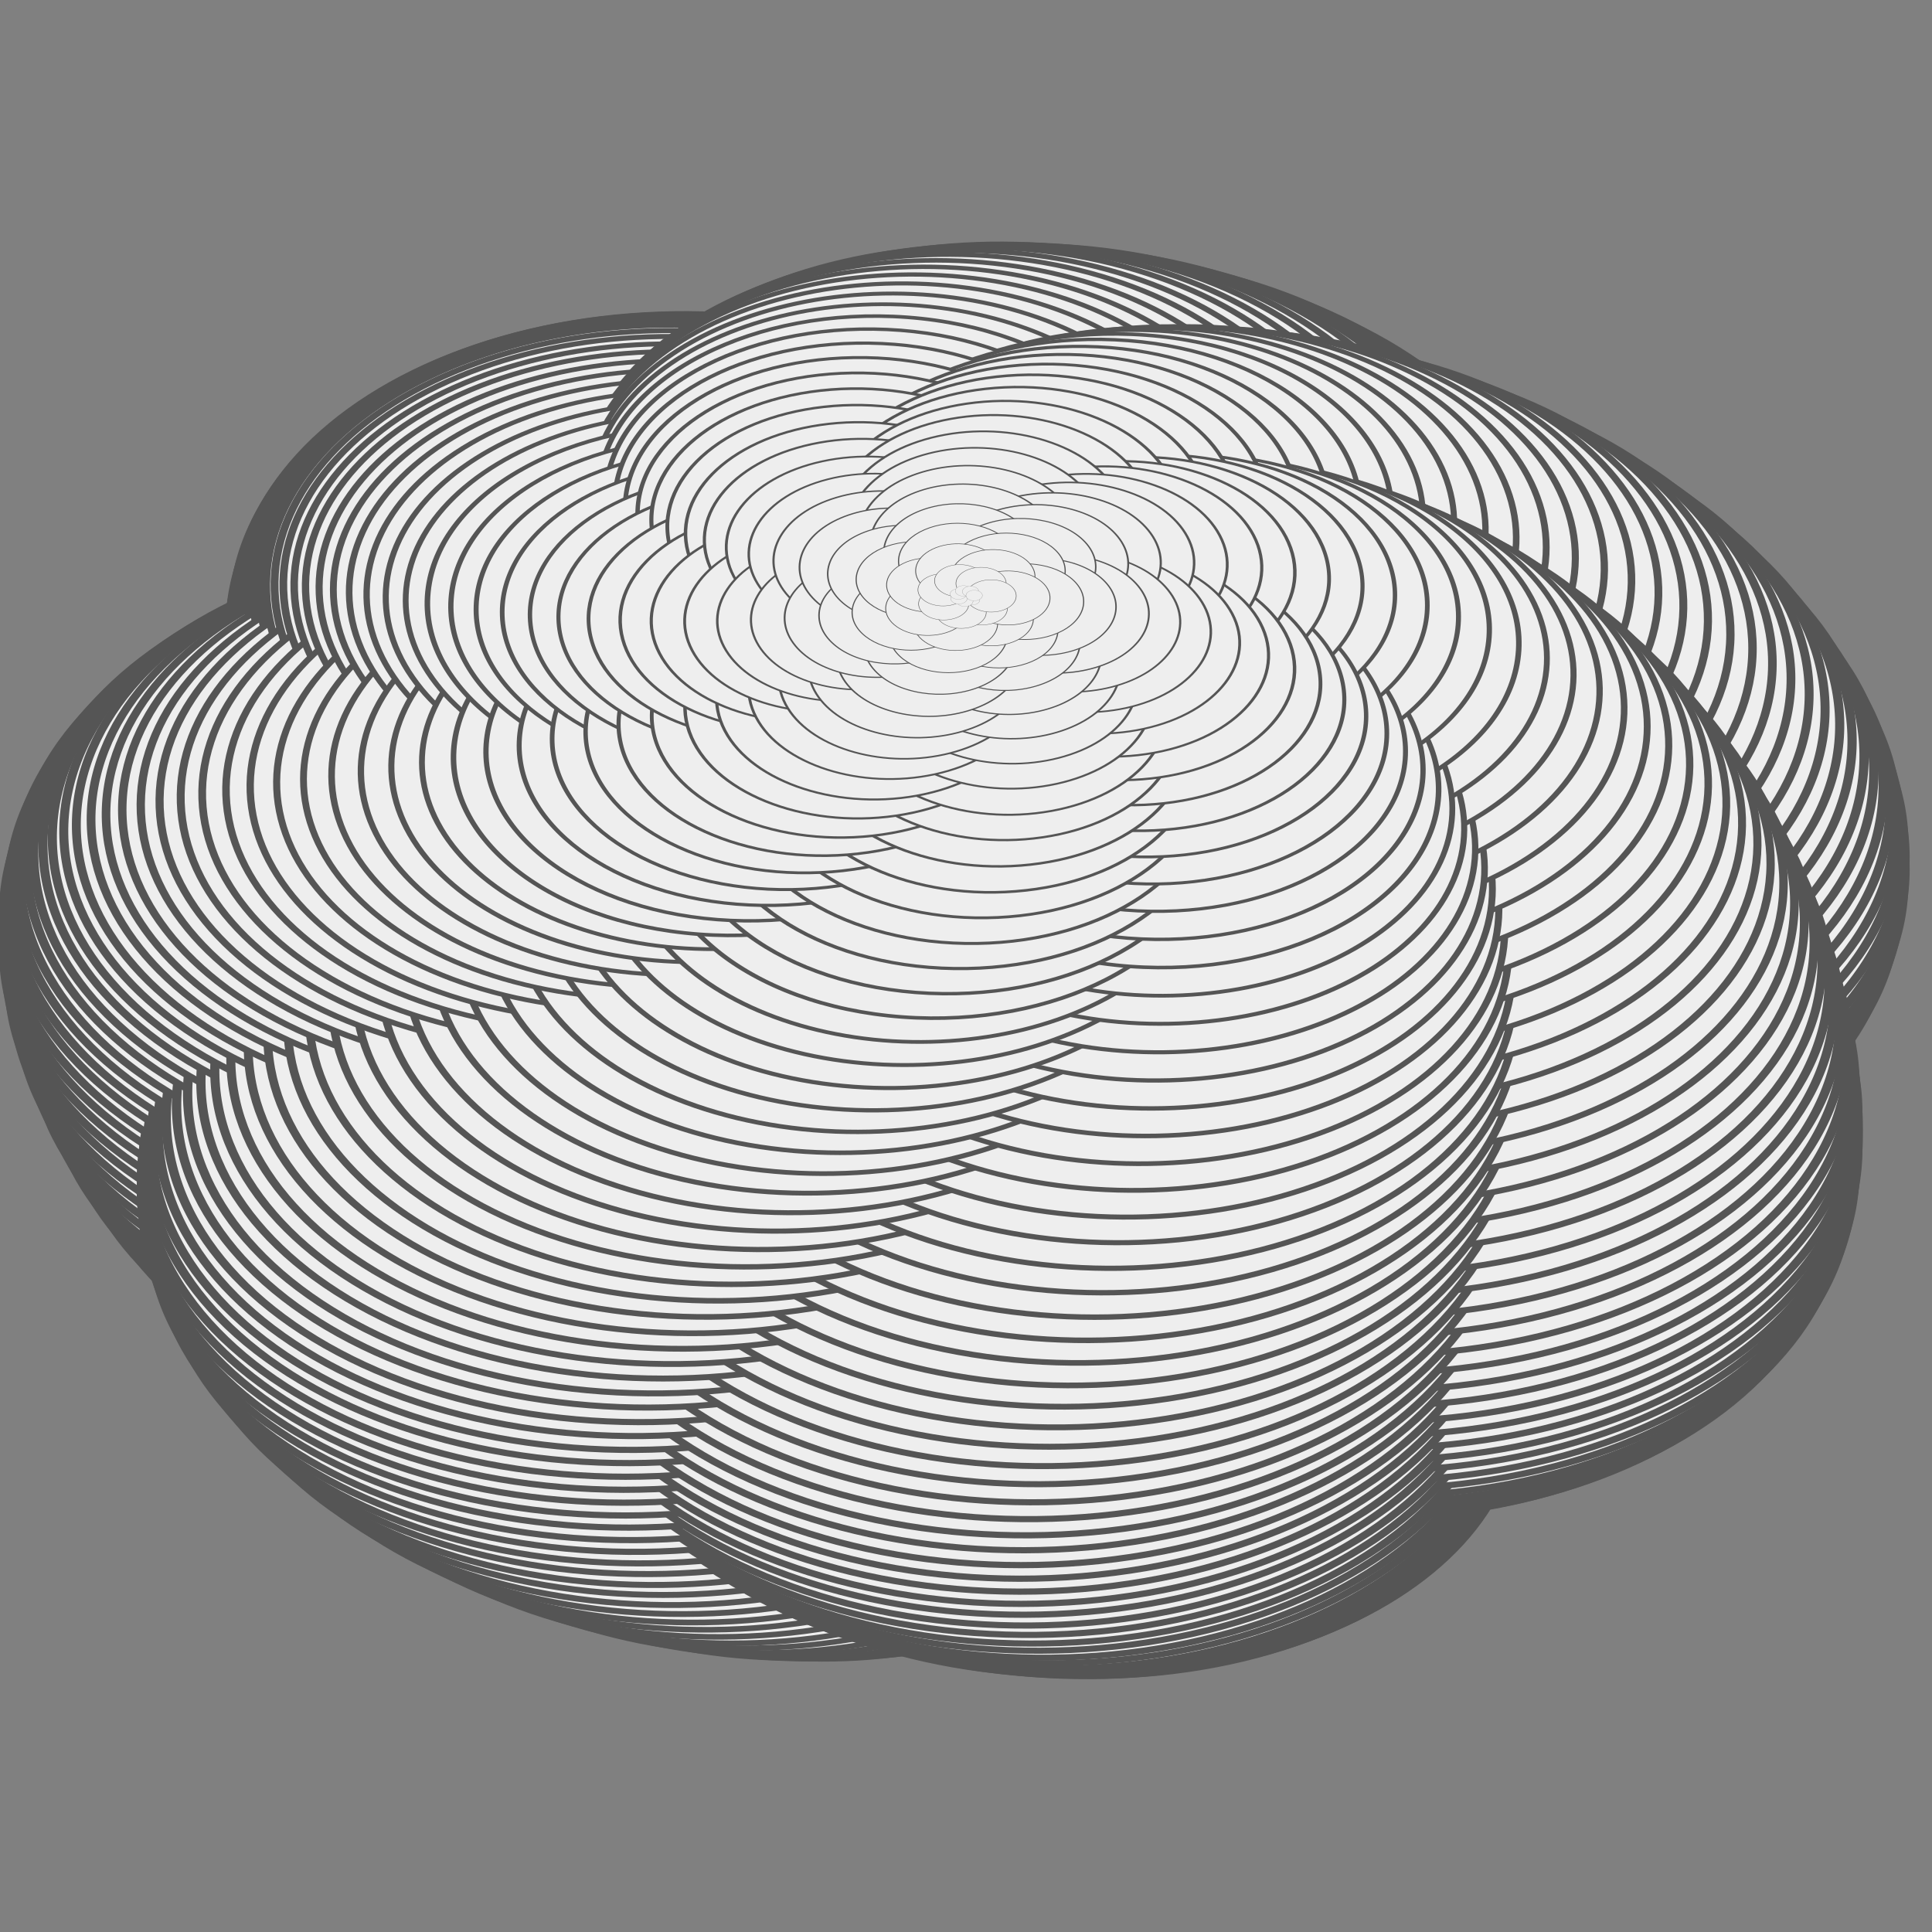
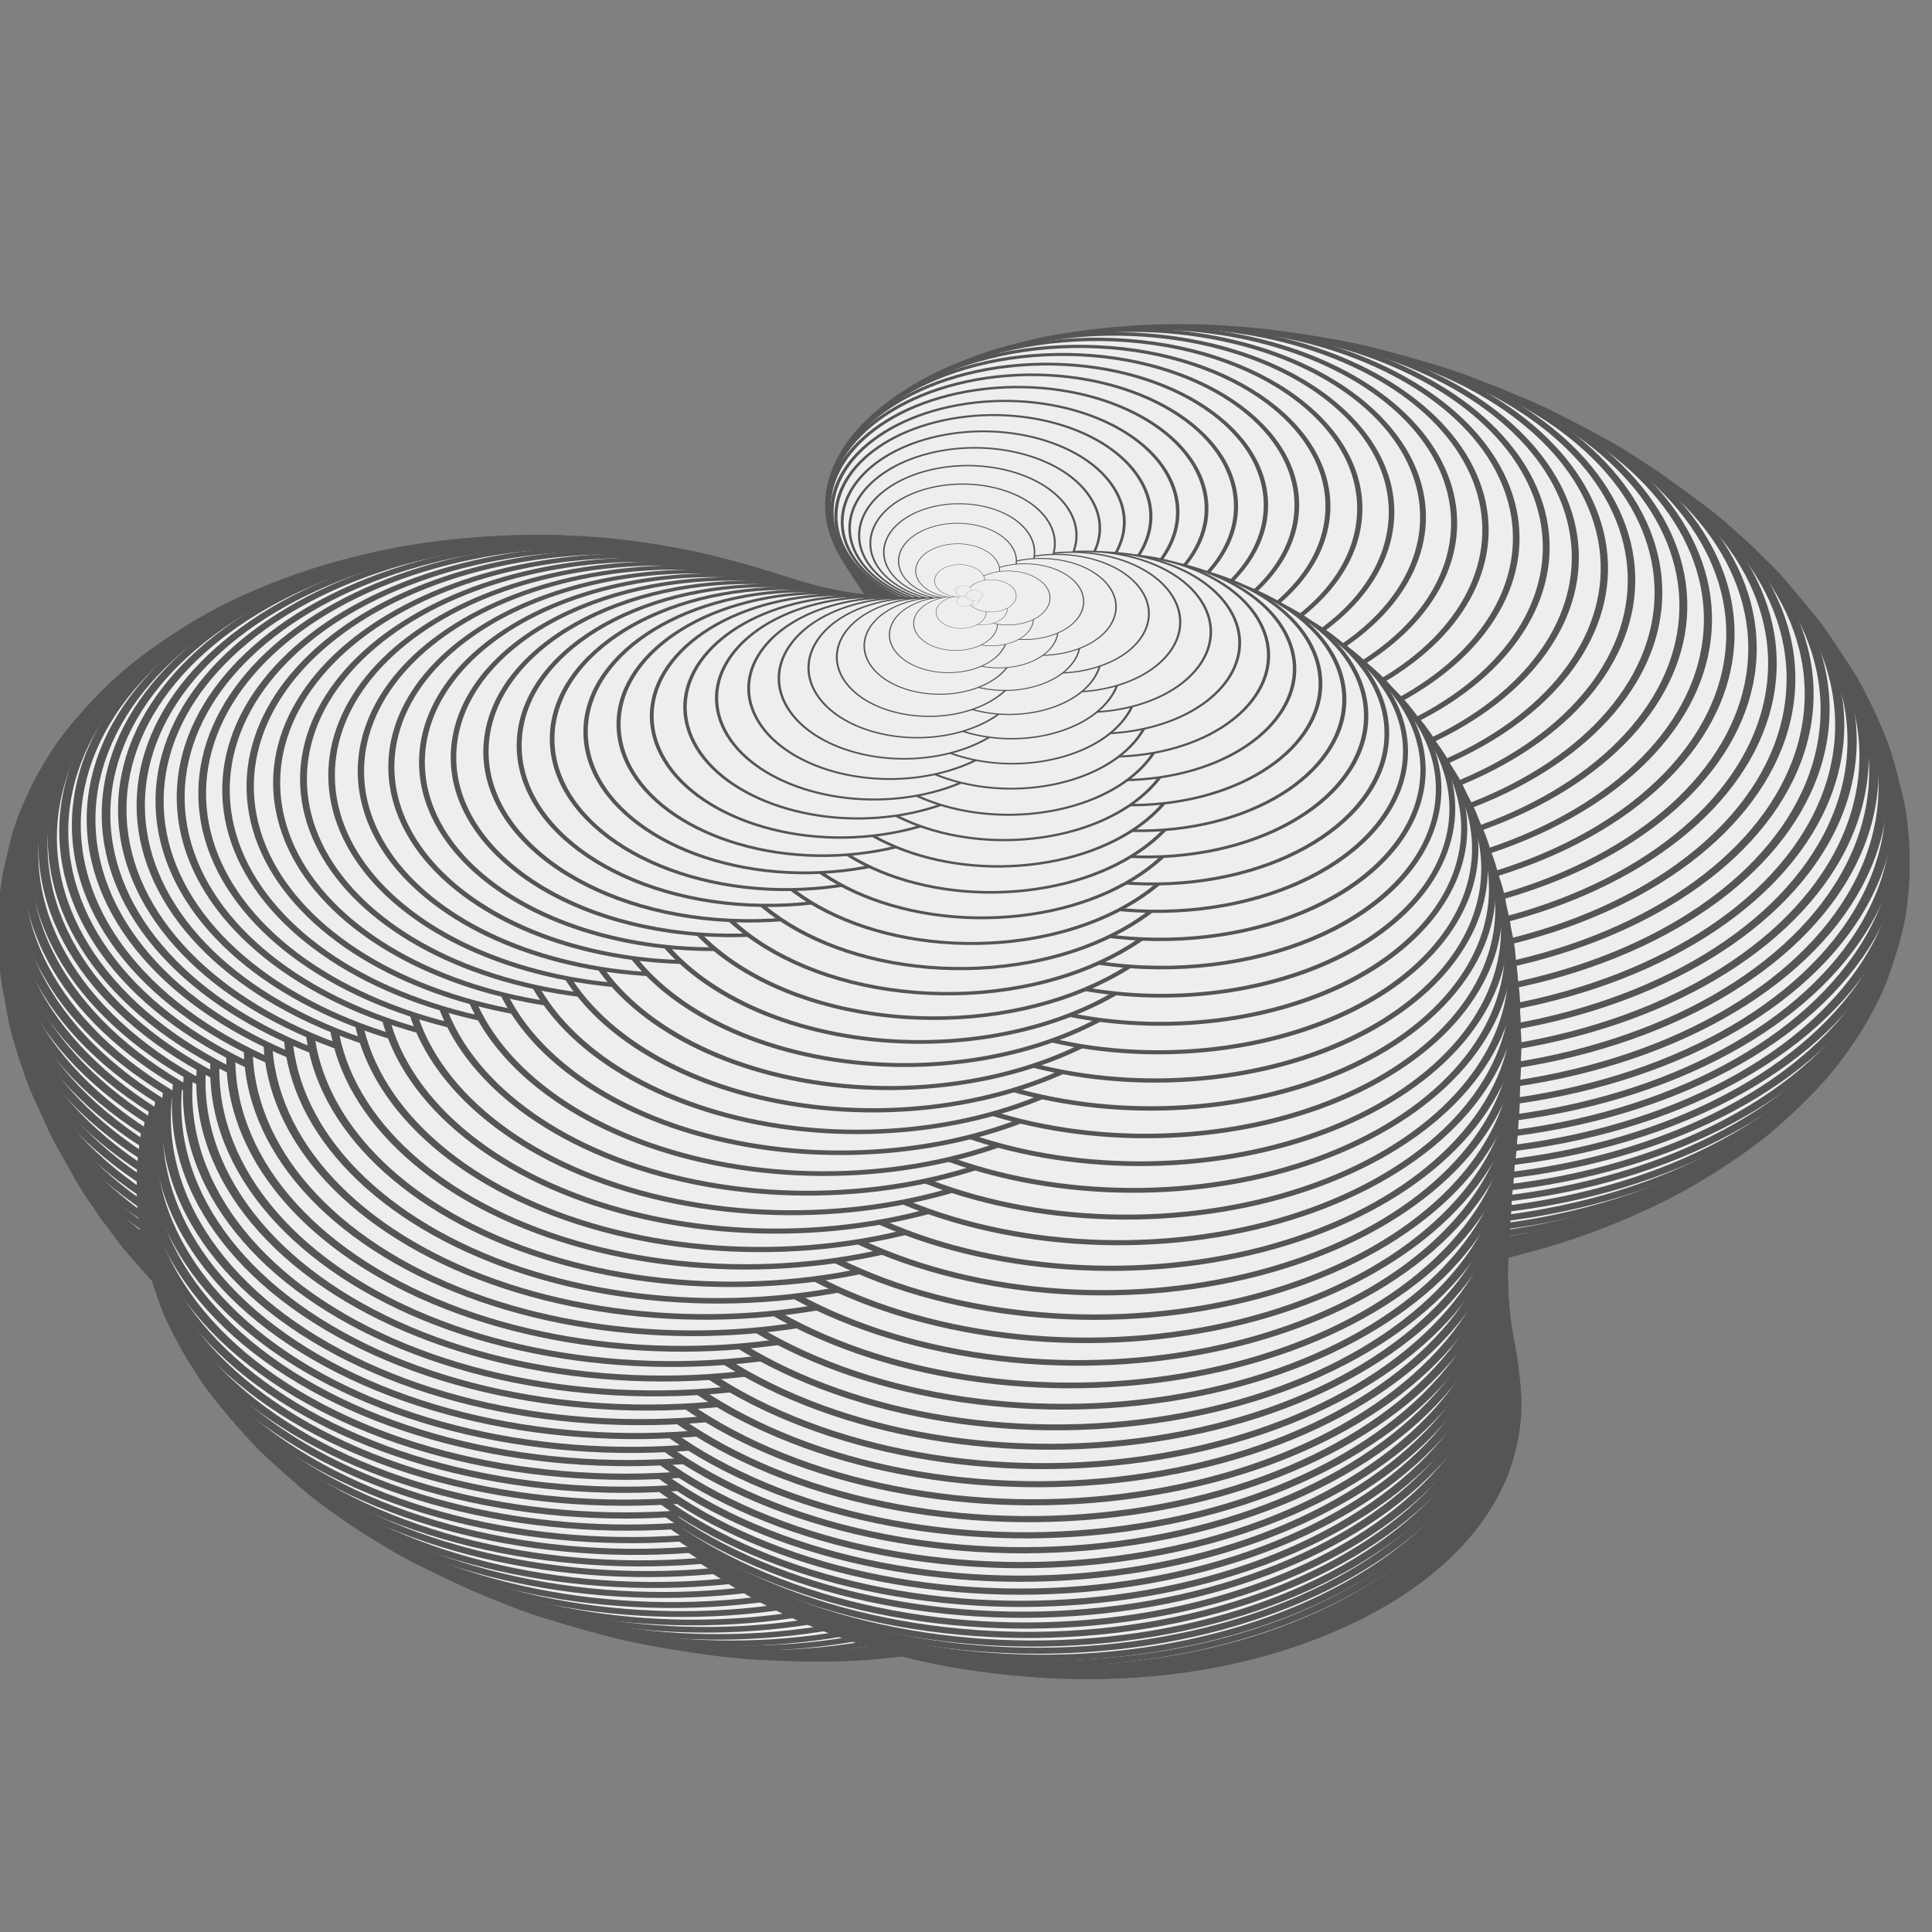
<svg xmlns="http://www.w3.org/2000/svg" xmlns:xlink="http://www.w3.org/1999/xlink" version="1.1" viewBox="0 0 200 200">
  <rect x="0" y="0" width="200" height="200" fill="#808080" stroke="none" />
  <title>Animated Sphere 3D</title>
  <defs id="animation_styles">
    <style type="text/css">
      @keyframes rotate360 {
        from { transform: rotate(360deg); }
        to   { transform: rotate(0deg); }
      }
      @-moz-keyframes rotate360 {
        from { -moz-transform: rotate(360deg); }
        to   { -moz-transform: rotate(0deg); }
      }
      @-webkit-keyframes rotate360 {
        from { -webkit-transform: rotate(360deg); }
        to   { -webkit-transform: rotate(0deg); }
      }

      .animateHeading {
         animation: rotate360 5s linear infinite;
        -moz-animation: rotate360 5s linear infinite;
        -webkit-animation: rotate360 5s linear infinite;
      }

      .object3D { stroke: #555555; fill: #eeeeee; stroke-width: 1 }
    </style>
  </defs>
  <defs id="slices">
    <g id="beads">
      <circle cx="50" cy="0" r="50" />
      <circle cx="31.174" cy="39.092" r="50" />
-       <circle cx="-11.126" cy="48.746" r="50" />
-       <circle cx="-45.048" cy="21.694" r="50" />
      <circle cx="-45.048" cy="-21.694" r="50" />
-       <circle cx="-11.126" cy="-48.746" r="50" />
      <circle cx="31.174" cy="-39.092" r="50" />
    </g>
    <g id="slice1" transform="scale (0.017) rotate (45)">
      <use xlink:href="#beads" />
    </g>
    <g id="slice2" transform="scale (0.052) rotate (45)">
      <use xlink:href="#beads" />
    </g>
    <g id="slice3" transform="scale (0.087) rotate (45)">
      <use xlink:href="#beads" />
    </g>
    <g id="slice4" transform="scale (0.122) rotate (45)">
      <use xlink:href="#beads" />
    </g>
    <g id="slice5" transform="scale (0.156) rotate (45)">
      <use xlink:href="#beads" />
    </g>
    <g id="slice6" transform="scale (0.191) rotate (45)">
      <use xlink:href="#beads" />
    </g>
    <g id="slice7" transform="scale (0.225) rotate (45)">
      <use xlink:href="#beads" />
    </g>
    <g id="slice8" transform="scale (0.259) rotate (45)">
      <use xlink:href="#beads" />
    </g>
    <g id="slice9" transform="scale (0.292) rotate (45)">
      <use xlink:href="#beads" />
    </g>
    <g id="slice10" transform="scale (0.326) rotate (45)">
      <use xlink:href="#beads" />
    </g>
    <g id="slice11" transform="scale (0.358) rotate (45)">
      <use xlink:href="#beads" />
    </g>
    <g id="slice12" transform="scale (0.391) rotate (45)">
      <use xlink:href="#beads" />
    </g>
    <g id="slice13" transform="scale (0.423) rotate (45)">
      <use xlink:href="#beads" />
    </g>
    <g id="slice14" transform="scale (0.454) rotate (45)">
      <use xlink:href="#beads" />
    </g>
    <g id="slice15" transform="scale (0.485) rotate (45)">
      <use xlink:href="#beads" />
    </g>
    <g id="slice16" transform="scale (0.515) rotate (45)">
      <use xlink:href="#beads" />
    </g>
    <g id="slice17" transform="scale (0.545) rotate (45)">
      <use xlink:href="#beads" />
    </g>
    <g id="slice18" transform="scale (0.574) rotate (45)">
      <use xlink:href="#beads" />
    </g>
    <g id="slice19" transform="scale (0.602) rotate (45)">
      <use xlink:href="#beads" />
    </g>
    <g id="slice20" transform="scale (0.629) rotate (45)">
      <use xlink:href="#beads" />
    </g>
    <g id="slice21" transform="scale (0.656) rotate (45)">
      <use xlink:href="#beads" />
    </g>
    <g id="slice22" transform="scale (0.682) rotate (45)">
      <use xlink:href="#beads" />
    </g>
    <g id="slice23" transform="scale (0.707) rotate (45)">
      <use xlink:href="#beads" />
    </g>
    <g id="slice24" transform="scale (0.731) rotate (45)">
      <use xlink:href="#beads" />
    </g>
    <g id="slice25" transform="scale (0.755) rotate (45)">
      <use xlink:href="#beads" />
    </g>
    <g id="slice26" transform="scale (0.777) rotate (45)">
      <use xlink:href="#beads" />
    </g>
    <g id="slice27" transform="scale (0.799) rotate (45)">
      <use xlink:href="#beads" />
    </g>
    <g id="slice28" transform="scale (0.819) rotate (45)">
      <use xlink:href="#beads" />
    </g>
    <g id="slice29" transform="scale (0.839) rotate (45)">
      <use xlink:href="#beads" />
    </g>
    <g id="slice30" transform="scale (0.857) rotate (45)">
      <use xlink:href="#beads" />
    </g>
    <g id="slice31" transform="scale (0.875) rotate (45)">
      <use xlink:href="#beads" />
    </g>
    <g id="slice32" transform="scale (0.891) rotate (45)">
      <use xlink:href="#beads" />
    </g>
    <g id="slice33" transform="scale (0.906) rotate (45)">
      <use xlink:href="#beads" />
    </g>
    <g id="slice34" transform="scale (0.921) rotate (45)">
      <use xlink:href="#beads" />
    </g>
    <g id="slice35" transform="scale (0.934) rotate (45)">
      <use xlink:href="#beads" />
    </g>
    <g id="slice36" transform="scale (0.946) rotate (45)">
      <use xlink:href="#beads" />
    </g>
    <g id="slice37" transform="scale (0.956) rotate (45)">
      <use xlink:href="#beads" />
    </g>
    <g id="slice38" transform="scale (0.966) rotate (45)">
      <use xlink:href="#beads" />
    </g>
    <g id="slice39" transform="scale (0.974) rotate (45)">
      <use xlink:href="#beads" />
    </g>
    <g id="slice40" transform="scale (0.982) rotate (45)">
      <use xlink:href="#beads" />
    </g>
    <g id="slice41" transform="scale (0.988) rotate (45)">
      <use xlink:href="#beads" />
    </g>
    <g id="slice42" transform="scale (0.993) rotate (45)">
      <use xlink:href="#beads" />
    </g>
    <g id="slice43" transform="scale (0.996) rotate (45)">
      <use xlink:href="#beads" />
    </g>
    <g id="slice44" transform="scale (0.999) rotate (45)">
      <use xlink:href="#beads" />
    </g>
    <g id="slice45" transform="scale (1) rotate (45)">
      <use xlink:href="#beads" />
    </g>
  </defs>
  <g id="object3D">
    <g class="object3D" transform="translate (100 100) scale (1 0.643)">
      <g id="layer1" transform="translate (0 59.579) rotate (1.571)">
        <use class="animateHeading" xlink:href="#slice1" />
      </g>
      <g id="layer2" transform="translate (0 59.506) rotate (4.71)">
        <use class="animateHeading" xlink:href="#slice2" />
      </g>
      <g id="layer3" transform="translate (0 59.361) rotate (7.844)">
        <use class="animateHeading" xlink:href="#slice3" />
      </g>
      <g id="layer4" transform="translate (0 59.144) rotate (10.968)">
        <use class="animateHeading" xlink:href="#slice4" />
      </g>
      <g id="layer5" transform="translate (0 58.854) rotate (14.079)">
        <use class="animateHeading" xlink:href="#slice5" />
      </g>
      <g id="layer6" transform="translate (0 58.493) rotate (17.173)">
        <use class="animateHeading" xlink:href="#slice6" />
      </g>
      <g id="layer7" transform="translate (0 58.06) rotate (20.246)">
        <use class="animateHeading" xlink:href="#slice7" />
      </g>
      <g id="layer8" transform="translate (0 57.557) rotate (23.294)">
        <use class="animateHeading" xlink:href="#slice8" />
      </g>
      <g id="layer9" transform="translate (0 56.984) rotate (26.314)">
        <use class="animateHeading" xlink:href="#slice9" />
      </g>
      <g id="layer10" transform="translate (0 56.341) rotate (29.301)">
        <use class="animateHeading" xlink:href="#slice10" />
      </g>
      <g id="layer11" transform="translate (0 55.63) rotate (32.253)">
        <use class="animateHeading" xlink:href="#slice11" />
      </g>
      <g id="layer12" transform="translate (0 54.851) rotate (35.166)">
        <use class="animateHeading" xlink:href="#slice12" />
      </g>
      <g id="layer13" transform="translate (0 54.005) rotate (38.036)">
        <use class="animateHeading" xlink:href="#slice13" />
      </g>
      <g id="layer14" transform="translate (0 53.093) rotate (40.859)">
        <use class="animateHeading" xlink:href="#slice14" />
      </g>
      <g id="layer15" transform="translate (0 52.117) rotate (43.633)">
        <use class="animateHeading" xlink:href="#slice15" />
      </g>
      <g id="layer16" transform="translate (0 51.077) rotate (46.353)">
        <use class="animateHeading" xlink:href="#slice16" />
      </g>
      <g id="layer17" transform="translate (0 49.974) rotate (49.017)">
        <use class="animateHeading" xlink:href="#slice17" />
      </g>
      <g id="layer18" transform="translate (0 48.811) rotate (51.622)">
        <use class="animateHeading" xlink:href="#slice18" />
      </g>
      <g id="layer19" transform="translate (0 47.589) rotate (54.163)">
        <use class="animateHeading" xlink:href="#slice19" />
      </g>
      <g id="layer20" transform="translate (0 46.308) rotate (56.639)">
        <use class="animateHeading" xlink:href="#slice20" />
      </g>
      <g id="layer21" transform="translate (0 44.971) rotate (59.045)">
        <use class="animateHeading" xlink:href="#slice21" />
      </g>
      <g id="layer22" transform="translate (0 43.58) rotate (61.38)">
        <use class="animateHeading" xlink:href="#slice22" />
      </g>
      <g id="layer23" transform="translate (0 42.135) rotate (63.64)">
        <use class="animateHeading" xlink:href="#slice23" />
      </g>
      <g id="layer24" transform="translate (0 40.639) rotate (65.822)">
        <use class="animateHeading" xlink:href="#slice24" />
      </g>
      <g id="layer25" transform="translate (0 39.093) rotate (67.924)">
        <use class="animateHeading" xlink:href="#slice25" />
      </g>
      <g id="layer26" transform="translate (0 37.5) rotate (69.943)">
        <use class="animateHeading" xlink:href="#slice26" />
      </g>
      <g id="layer27" transform="translate (0 35.861) rotate (71.877)">
        <use class="animateHeading" xlink:href="#slice27" />
      </g>
      <g id="layer28" transform="translate (0 34.178) rotate (73.724)">
        <use class="animateHeading" xlink:href="#slice28" />
      </g>
      <g id="layer29" transform="translate (0 32.454) rotate (75.48)">
        <use class="animateHeading" xlink:href="#slice29" />
      </g>
      <g id="layer30" transform="translate (0 30.69) rotate (77.145)">
        <use class="animateHeading" xlink:href="#slice30" />
      </g>
      <g id="layer31" transform="translate (0 28.889) rotate (78.716)">
        <use class="animateHeading" xlink:href="#slice31" />
      </g>
      <g id="layer32" transform="translate (0 27.052) rotate (80.191)">
        <use class="animateHeading" xlink:href="#slice32" />
      </g>
      <g id="layer33" transform="translate (0 25.183) rotate (81.568)">
        <use class="animateHeading" xlink:href="#slice33" />
      </g>
      <g id="layer34" transform="translate (0 23.283) rotate (82.845)">
        <use class="animateHeading" xlink:href="#slice34" />
      </g>
      <g id="layer35" transform="translate (0 21.354) rotate (84.022)">
        <use class="animateHeading" xlink:href="#slice35" />
      </g>
      <g id="layer36" transform="translate (0 19.4) rotate (85.097)">
        <use class="animateHeading" xlink:href="#slice36" />
      </g>
      <g id="layer37" transform="translate (0 17.422) rotate (86.067)">
        <use class="animateHeading" xlink:href="#slice37" />
      </g>
      <g id="layer38" transform="translate (0 15.422) rotate (86.933)">
        <use class="animateHeading" xlink:href="#slice38" />
      </g>
      <g id="layer39" transform="translate (0 13.404) rotate (87.693)">
        <use class="animateHeading" xlink:href="#slice39" />
      </g>
      <g id="layer40" transform="translate (0 11.37) rotate (88.346)">
        <use class="animateHeading" xlink:href="#slice40" />
      </g>
      <g id="layer41" transform="translate (0 9.322) rotate (88.892)">
        <use class="animateHeading" xlink:href="#slice41" />
      </g>
      <g id="layer42" transform="translate (0 7.262) rotate (89.329)">
        <use class="animateHeading" xlink:href="#slice42" />
      </g>
      <g id="layer43" transform="translate (0 5.193) rotate (89.657)">
        <use class="animateHeading" xlink:href="#slice43" />
      </g>
      <g id="layer44" transform="translate (0 3.119) rotate (89.877)">
        <use class="animateHeading" xlink:href="#slice44" />
      </g>
      <g id="layer45" transform="translate (0 1.04) rotate (89.986)">
        <use class="animateHeading" xlink:href="#slice45" />
      </g>
      <g id="layer46" transform="translate (0 -1.04) rotate (89.986)">
        <use class="animateHeading" xlink:href="#slice45" />
      </g>
      <g id="layer47" transform="translate (0 -3.119) rotate (89.877)">
        <use class="animateHeading" xlink:href="#slice44" />
      </g>
      <g id="layer48" transform="translate (0 -5.193) rotate (89.657)">
        <use class="animateHeading" xlink:href="#slice43" />
      </g>
      <g id="layer49" transform="translate (0 -7.262) rotate (89.329)">
        <use class="animateHeading" xlink:href="#slice42" />
      </g>
      <g id="layer50" transform="translate (0 -9.322) rotate (88.892)">
        <use class="animateHeading" xlink:href="#slice41" />
      </g>
      <g id="layer51" transform="translate (0 -11.37) rotate (88.346)">
        <use class="animateHeading" xlink:href="#slice40" />
      </g>
      <g id="layer52" transform="translate (0 -13.404) rotate (87.693)">
        <use class="animateHeading" xlink:href="#slice39" />
      </g>
      <g id="layer53" transform="translate (0 -15.422) rotate (86.933)">
        <use class="animateHeading" xlink:href="#slice38" />
      </g>
      <g id="layer54" transform="translate (0 -17.422) rotate (86.067)">
        <use class="animateHeading" xlink:href="#slice37" />
      </g>
      <g id="layer55" transform="translate (0 -19.4) rotate (85.097)">
        <use class="animateHeading" xlink:href="#slice36" />
      </g>
      <g id="layer56" transform="translate (0 -21.354) rotate (84.022)">
        <use class="animateHeading" xlink:href="#slice35" />
      </g>
      <g id="layer57" transform="translate (0 -23.283) rotate (82.845)">
        <use class="animateHeading" xlink:href="#slice34" />
      </g>
      <g id="layer58" transform="translate (0 -25.183) rotate (81.568)">
        <use class="animateHeading" xlink:href="#slice33" />
      </g>
      <g id="layer59" transform="translate (0 -27.052) rotate (80.191)">
        <use class="animateHeading" xlink:href="#slice32" />
      </g>
      <g id="layer60" transform="translate (0 -28.889) rotate (78.716)">
        <use class="animateHeading" xlink:href="#slice31" />
      </g>
      <g id="layer61" transform="translate (0 -30.69) rotate (77.145)">
        <use class="animateHeading" xlink:href="#slice30" />
      </g>
      <g id="layer62" transform="translate (0 -32.454) rotate (75.48)">
        <use class="animateHeading" xlink:href="#slice29" />
      </g>
      <g id="layer63" transform="translate (0 -34.178) rotate (73.724)">
        <use class="animateHeading" xlink:href="#slice28" />
      </g>
      <g id="layer64" transform="translate (0 -35.861) rotate (71.877)">
        <use class="animateHeading" xlink:href="#slice27" />
      </g>
      <g id="layer65" transform="translate (0 -37.5) rotate (69.943)">
        <use class="animateHeading" xlink:href="#slice26" />
      </g>
      <g id="layer66" transform="translate (0 -39.093) rotate (67.924)">
        <use class="animateHeading" xlink:href="#slice25" />
      </g>
      <g id="layer67" transform="translate (0 -40.639) rotate (65.822)">
        <use class="animateHeading" xlink:href="#slice24" />
      </g>
      <g id="layer68" transform="translate (0 -42.135) rotate (63.64)">
        <use class="animateHeading" xlink:href="#slice23" />
      </g>
      <g id="layer69" transform="translate (0 -43.58) rotate (61.38)">
        <use class="animateHeading" xlink:href="#slice22" />
      </g>
      <g id="layer70" transform="translate (0 -44.971) rotate (59.045)">
        <use class="animateHeading" xlink:href="#slice21" />
      </g>
      <g id="layer71" transform="translate (0 -46.308) rotate (56.639)">
        <use class="animateHeading" xlink:href="#slice20" />
      </g>
      <g id="layer72" transform="translate (0 -47.589) rotate (54.163)">
        <use class="animateHeading" xlink:href="#slice19" />
      </g>
      <g id="layer73" transform="translate (0 -48.811) rotate (51.622)">
        <use class="animateHeading" xlink:href="#slice18" />
      </g>
      <g id="layer74" transform="translate (0 -49.974) rotate (49.017)">
        <use class="animateHeading" xlink:href="#slice17" />
      </g>
      <g id="layer75" transform="translate (0 -51.077) rotate (46.353)">
        <use class="animateHeading" xlink:href="#slice16" />
      </g>
      <g id="layer76" transform="translate (0 -52.117) rotate (43.633)">
        <use class="animateHeading" xlink:href="#slice15" />
      </g>
      <g id="layer77" transform="translate (0 -53.093) rotate (40.859)">
        <use class="animateHeading" xlink:href="#slice14" />
      </g>
      <g id="layer78" transform="translate (0 -54.005) rotate (38.036)">
        <use class="animateHeading" xlink:href="#slice13" />
      </g>
      <g id="layer79" transform="translate (0 -54.851) rotate (35.166)">
        <use class="animateHeading" xlink:href="#slice12" />
      </g>
      <g id="layer80" transform="translate (0 -55.63) rotate (32.253)">
        <use class="animateHeading" xlink:href="#slice11" />
      </g>
      <g id="layer81" transform="translate (0 -56.341) rotate (29.301)">
        <use class="animateHeading" xlink:href="#slice10" />
      </g>
      <g id="layer82" transform="translate (0 -56.984) rotate (26.314)">
        <use class="animateHeading" xlink:href="#slice9" />
      </g>
      <g id="layer83" transform="translate (0 -57.557) rotate (23.294)">
        <use class="animateHeading" xlink:href="#slice8" />
      </g>
      <g id="layer84" transform="translate (0 -58.06) rotate (20.246)">
        <use class="animateHeading" xlink:href="#slice7" />
      </g>
      <g id="layer85" transform="translate (0 -58.493) rotate (17.173)">
        <use class="animateHeading" xlink:href="#slice6" />
      </g>
      <g id="layer86" transform="translate (0 -58.854) rotate (14.079)">
        <use class="animateHeading" xlink:href="#slice5" />
      </g>
      <g id="layer87" transform="translate (0 -59.144) rotate (10.968)">
        <use class="animateHeading" xlink:href="#slice4" />
      </g>
      <g id="layer88" transform="translate (0 -59.361) rotate (7.844)">
        <use class="animateHeading" xlink:href="#slice3" />
      </g>
      <g id="layer89" transform="translate (0 -59.506) rotate (4.71)">
        <use class="animateHeading" xlink:href="#slice2" />
      </g>
      <g id="layer90" transform="translate (0 -59.579) rotate (1.571)">
        <use class="animateHeading" xlink:href="#slice1" />
      </g>
    </g>
  </g>
</svg>